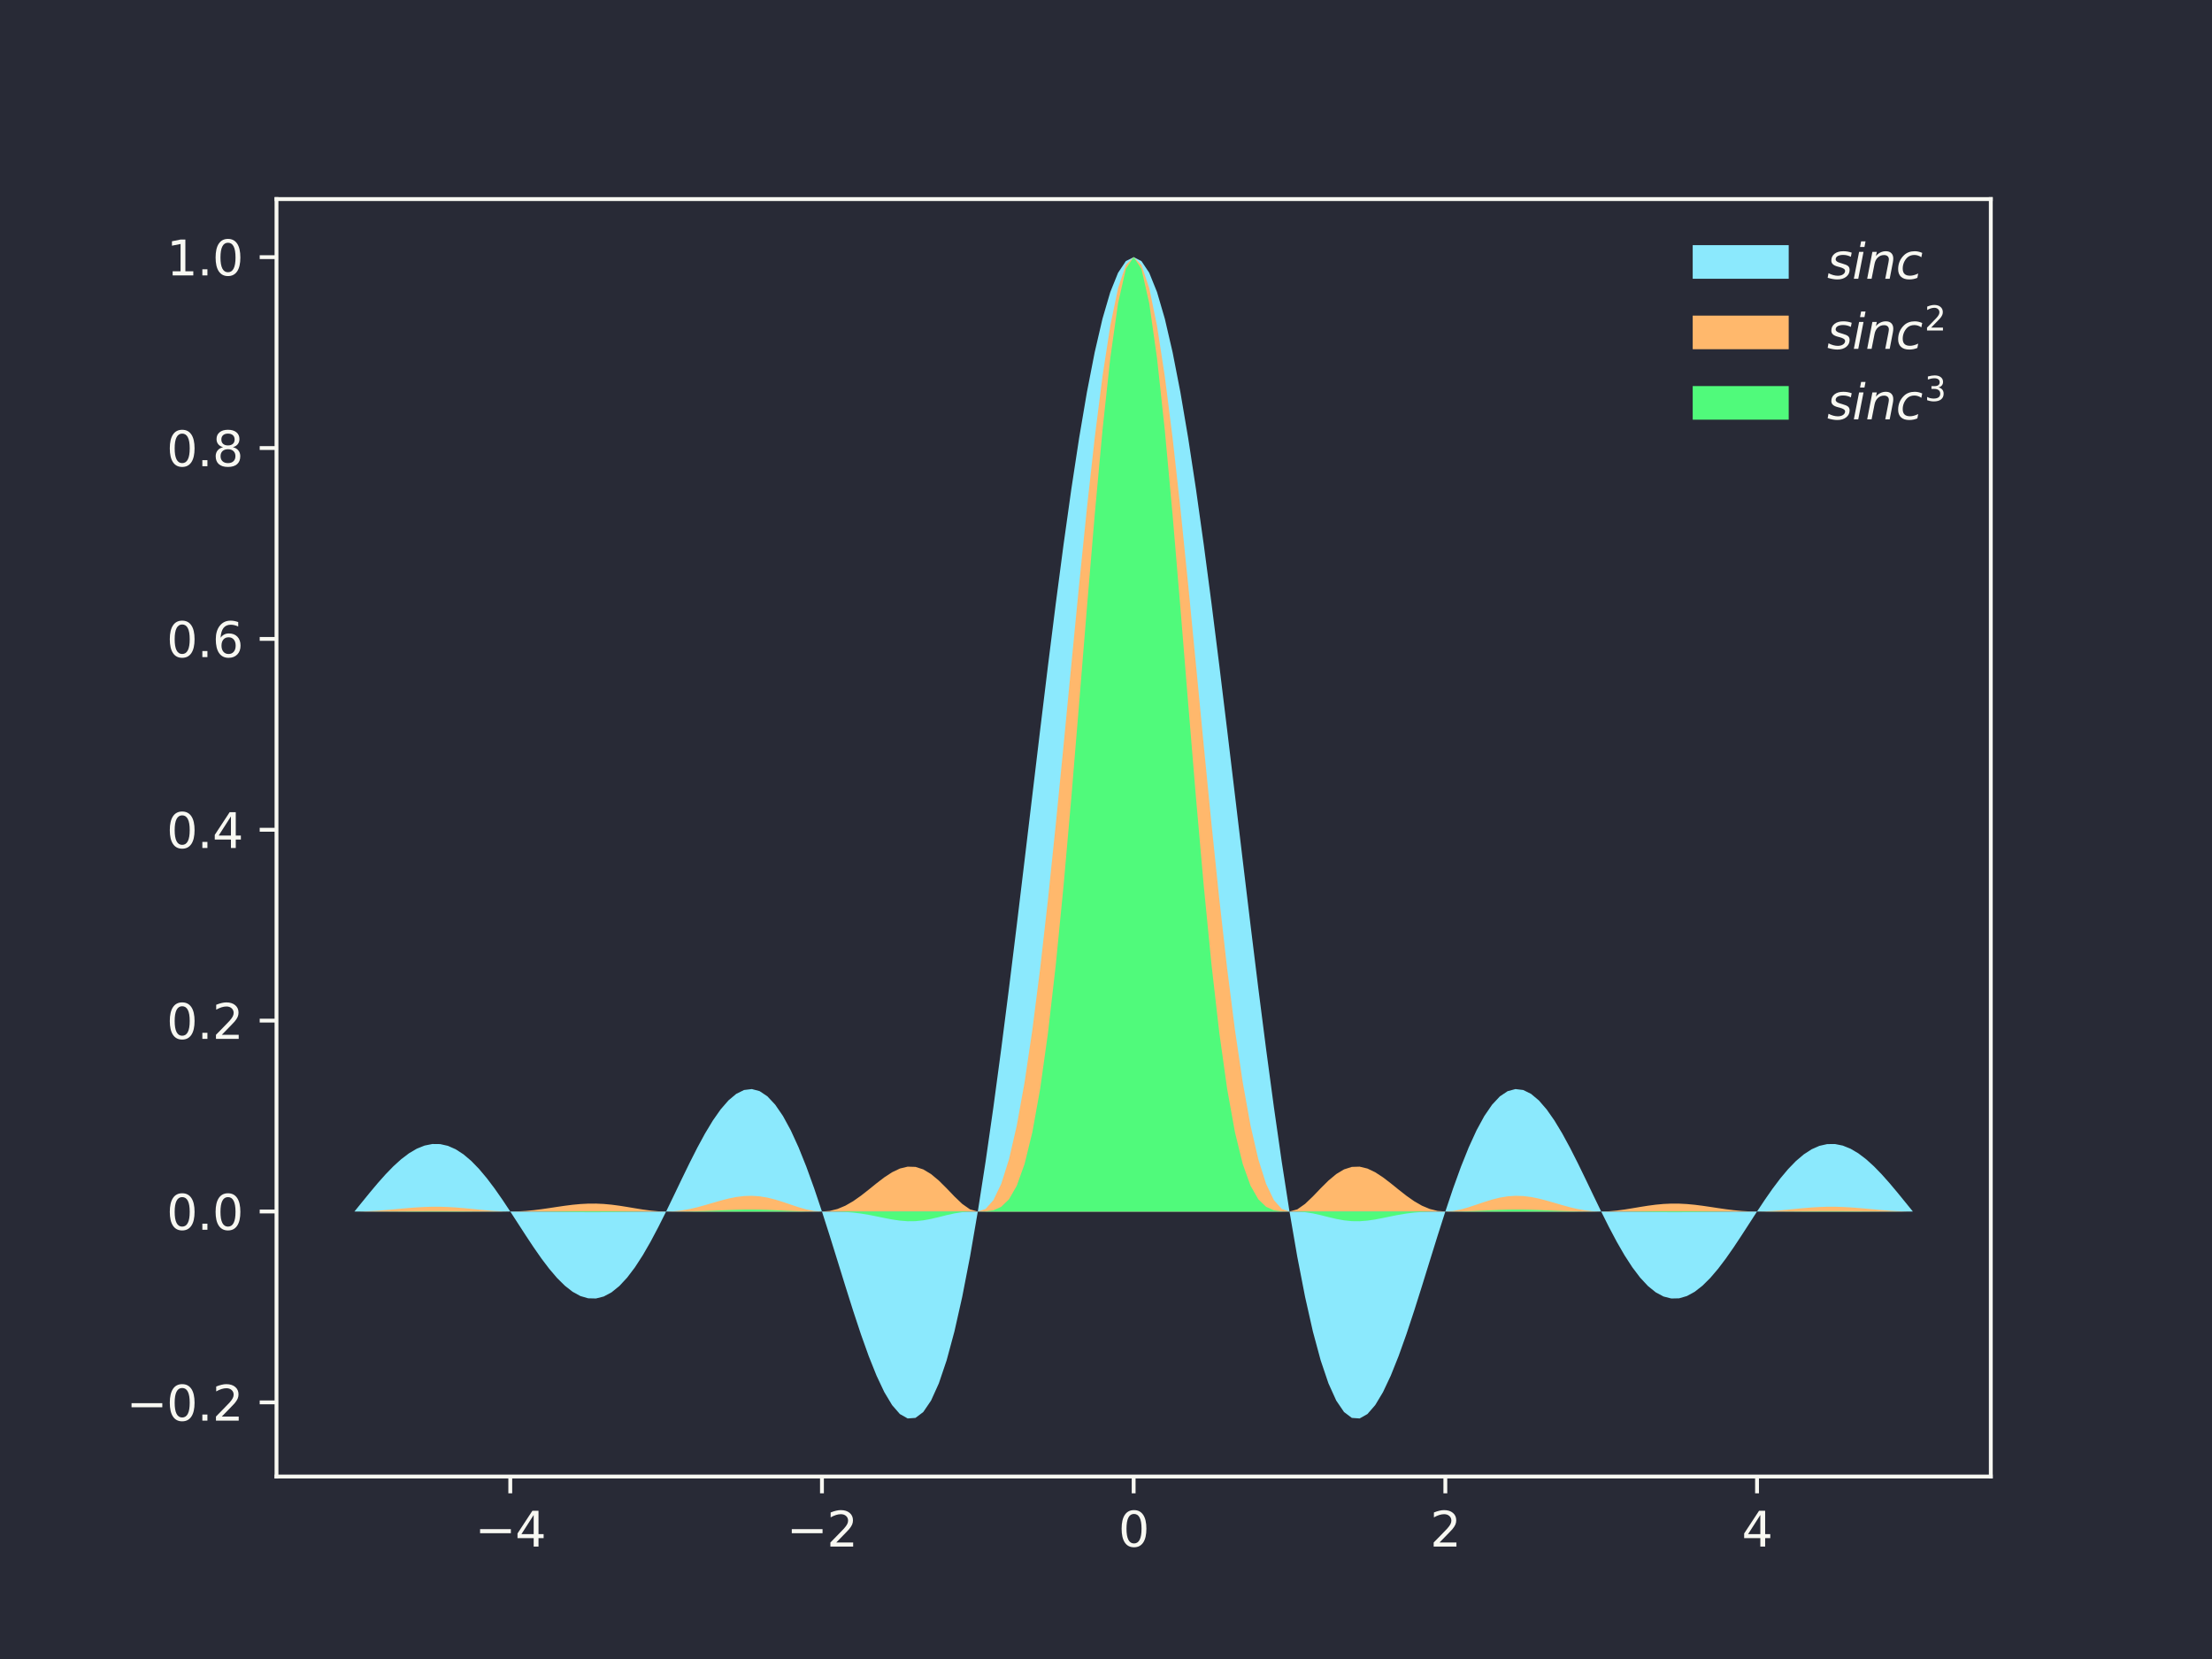
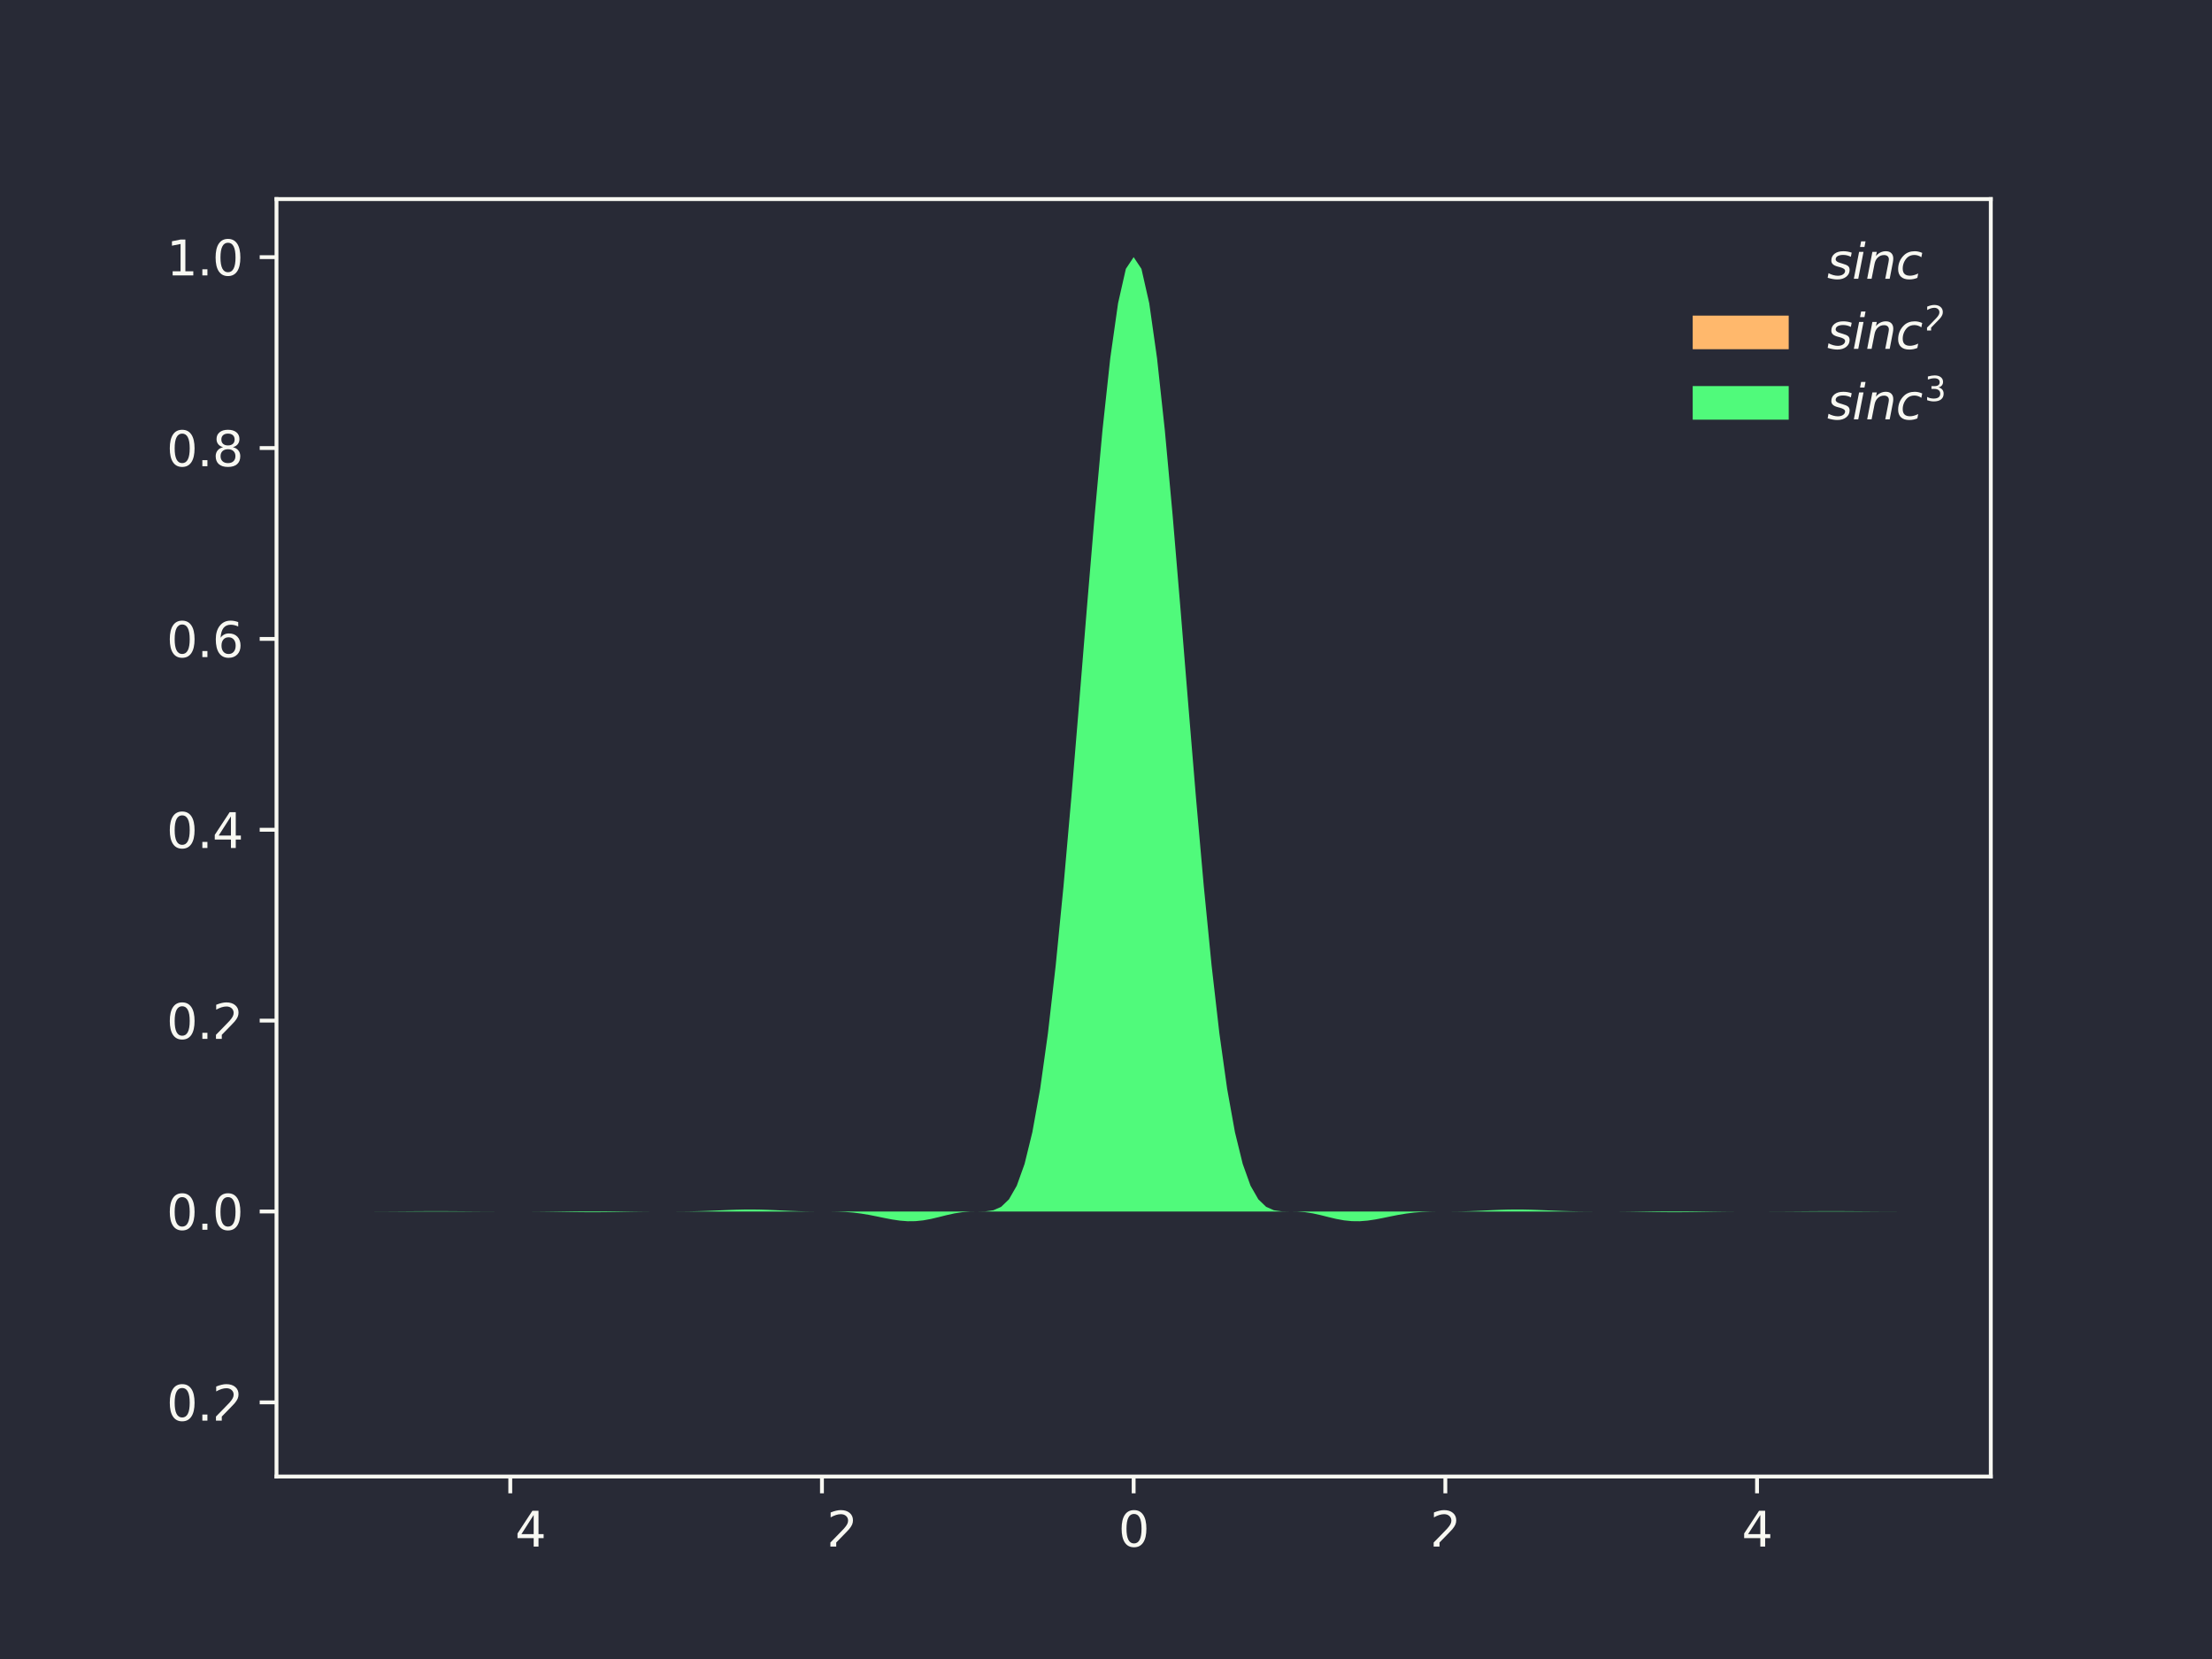
<svg xmlns="http://www.w3.org/2000/svg" xmlns:xlink="http://www.w3.org/1999/xlink" width="614.4" height="460.8" viewBox="0 0 460.8 345.6">
  <defs>
    <style>*{stroke-linejoin:round;stroke-linecap:butt}</style>
  </defs>
  <g id="figure_1">
    <path id="patch_1" d="M0 345.6h460.8V0H0z" style="fill:#282a36" />
    <g id="axes_1">
-       <path id="patch_2" d="M57.6 307.584h357.12V41.472H57.6z" style="fill:#282a36" />
-       <path id="PolyCollection_1" d="m73.833 252.381 1.623-2 1.623-1.99 1.624-1.934 1.623-1.825 1.623-1.672 1.623-1.472 1.624-1.233 1.623-.958 1.623-.653 1.623-.326 1.624.017 1.623.367 1.623.717 1.624 1.056 1.623 1.377 1.623 1.673 1.623 1.933 1.624 2.153 1.623 2.326 1.623 2.444 1.623 2.506 1.624 2.508 1.623 2.449 1.623 2.326 1.624 2.144 1.623 1.904 1.623 1.611 1.623 1.27 1.624.89 1.623.473 1.623.036 1.623-.415 1.624-.87 1.623-1.317 1.623-1.746 1.624-2.145 1.623-2.503 1.623-2.813 1.623-3.062 1.624-3.246 1.623-3.356 1.623-3.387 1.623-3.338 1.624-3.204 1.623-2.987 1.623-2.69 1.624-2.316 1.623-1.87 1.623-1.364 1.623-.802 1.624-.198 1.623.434 1.623 1.084 1.623 1.734 1.624 2.372 1.623 2.98 1.623 3.545 1.624 4.05 1.623 4.484 1.623 4.83 1.623 5.076 1.624 5.216 1.623 5.237 1.623 5.135 1.623 4.906 1.624 4.546 1.623 4.057 1.623 3.443 1.624 2.709 1.623 1.864 1.623.917 1.623-.116 1.624-1.223 1.623-2.385 1.623-3.584 1.623-4.801 1.624-6.015 1.623-7.205 1.623-8.35 1.624-9.428 1.623-10.42 1.623-11.309 1.623-12.071 1.624-12.697 1.623-13.168 1.623-13.475 1.623-13.609 1.624-13.562 1.623-13.334 1.623-12.923 1.624-12.332 1.623-11.567 1.623-10.638 1.623-9.555 1.624-8.335 1.623-6.992 1.623-5.549 1.623-4.023 1.624-2.437 1.623-.817 1.623.817 1.624 2.437 1.623 4.023 1.623 5.549 1.623 6.992 1.624 8.335 1.623 9.555 1.623 10.638 1.623 11.567 1.624 12.332 1.623 12.923 1.623 13.334 1.624 13.562 1.623 13.61 1.623 13.474 1.623 13.168 1.624 12.697 1.623 12.071 1.623 11.308 1.623 10.421 1.624 9.428 1.623 8.35 1.623 7.205 1.624 6.015 1.623 4.801 1.623 3.584 1.623 2.385 1.624 1.223 1.623.116 1.623-.917 1.623-1.864 1.624-2.71 1.623-3.442 1.623-4.057 1.624-4.546 1.623-4.906 1.623-5.135 1.623-5.237 1.624-5.216 1.623-5.077 1.623-4.83 1.623-4.482 1.624-4.05 1.623-3.546 1.623-2.98 1.624-2.372 1.623-1.734 1.623-1.084 1.623-.434 1.624.198 1.623.802 1.623 1.363 1.623 1.871 1.624 2.316 1.623 2.69 1.623 2.987 1.624 3.204 1.623 3.338 1.623 3.387 1.623 3.356 1.624 3.246 1.623 3.062 1.623 2.813 1.623 2.503 1.624 2.145 1.623 1.746 1.623 1.317 1.624.87 1.623.415 1.623-.036 1.623-.474 1.624-.888 1.623-1.27 1.623-1.612 1.623-1.904 1.624-2.144 1.623-2.326 1.623-2.449 1.624-2.508 1.623-2.506 1.623-2.444 1.623-2.326 1.624-2.153 1.623-1.933 1.623-1.673 1.623-1.377 1.624-1.056 1.623-.717 1.623-.367 1.624-.017 1.623.326 1.623.653 1.623.958 1.624 1.233 1.623 1.472 1.623 1.672 1.623 1.825 1.624 1.933 1.623 1.991 1.623 2H73.833" clip-path="url(#p3697733f9a)" style="fill:#8be9fd" />
      <g id="matplotlib.axis_1">
        <g id="xtick_1">
          <g id="line2d_1">
            <defs>
              <path id="m64718a18a3" d="M0 0v3.5" style="stroke:#f8f8f2;stroke-width:.8" />
            </defs>
            <use xlink:href="#m64718a18a3" x="106.298" y="307.584" style="fill:#f8f8f2;stroke:#f8f8f2;stroke-width:.8" />
          </g>
          <g id="text_1" style="fill:#f8f8f2" transform="matrix(.1 0 0 -.1 98.927 322.182)">
            <defs>
-               <path id="DejaVuSans-2212" d="M678 2272h4006v-531H678z" transform="scale(.016)" />
              <path id="DejaVuSans-34" d="M2419 4116 825 1625h1594zm-166 550h794V1625h666v-525h-666V0h-628v1100H313v609z" transform="scale(.016)" />
            </defs>
            <use xlink:href="#DejaVuSans-2212" />
            <use xlink:href="#DejaVuSans-34" x="83.789" />
          </g>
        </g>
        <g id="xtick_2">
          <use xlink:href="#m64718a18a3" id="line2d_2" x="171.229" y="307.584" style="fill:#f8f8f2;stroke:#f8f8f2;stroke-width:.8" />
          <g id="text_2" style="fill:#f8f8f2" transform="matrix(.1 0 0 -.1 163.858 322.182)">
            <defs>
-               <path id="DejaVuSans-32" d="M1228 531h2203V0H469v531q359 372 979 998 621 627 780 809 303 340 423 576 121 236 121 464 0 372-261 606-261 235-680 235-297 0-627-103-329-103-704-313v638q381 153 712 231 332 78 607 78 725 0 1156-363 431-362 431-968 0-288-108-546-107-257-392-607-78-91-497-524-418-433-1181-1211" transform="scale(.016)" />
+               <path id="DejaVuSans-32" d="M1228 531V0H469v531q359 372 979 998 621 627 780 809 303 340 423 576 121 236 121 464 0 372-261 606-261 235-680 235-297 0-627-103-329-103-704-313v638q381 153 712 231 332 78 607 78 725 0 1156-363 431-362 431-968 0-288-108-546-107-257-392-607-78-91-497-524-418-433-1181-1211" transform="scale(.016)" />
            </defs>
            <use xlink:href="#DejaVuSans-2212" />
            <use xlink:href="#DejaVuSans-32" x="83.789" />
          </g>
        </g>
        <g id="xtick_3">
          <use xlink:href="#m64718a18a3" id="line2d_3" x="236.16" y="307.584" style="fill:#f8f8f2;stroke:#f8f8f2;stroke-width:.8" />
          <g id="text_3" style="fill:#f8f8f2" transform="matrix(.1 0 0 -.1 232.979 322.182)">
            <defs>
              <path id="DejaVuSans-30" d="M2034 4250q-487 0-733-480-245-479-245-1442 0-959 245-1439 246-480 733-480 491 0 736 480 246 480 246 1439 0 963-246 1442-245 480-736 480m0 500q785 0 1199-621 414-620 414-1801 0-1178-414-1799Q2819-91 2034-91q-784 0-1198 620-414 621-414 1799 0 1181 414 1801 414 621 1198 621" transform="scale(.016)" />
            </defs>
            <use xlink:href="#DejaVuSans-30" />
          </g>
        </g>
        <g id="xtick_4">
          <use xlink:href="#m64718a18a3" id="line2d_4" x="301.091" y="307.584" style="fill:#f8f8f2;stroke:#f8f8f2;stroke-width:.8" />
          <use xlink:href="#DejaVuSans-32" id="text_4" style="fill:#f8f8f2" transform="matrix(.1 0 0 -.1 297.91 322.182)" />
        </g>
        <g id="xtick_5">
          <use xlink:href="#m64718a18a3" id="line2d_5" x="366.022" y="307.584" style="fill:#f8f8f2;stroke:#f8f8f2;stroke-width:.8" />
          <use xlink:href="#DejaVuSans-34" id="text_5" style="fill:#f8f8f2" transform="matrix(.1 0 0 -.1 362.84 322.182)" />
        </g>
      </g>
      <g id="matplotlib.axis_2">
        <g id="ytick_1">
          <g id="line2d_6">
            <defs>
              <path id="md90595df66" d="M0 0h-3.5" style="stroke:#f8f8f2;stroke-width:.8" />
            </defs>
            <use xlink:href="#md90595df66" x="57.6" y="292.144" style="fill:#f8f8f2;stroke:#f8f8f2;stroke-width:.8" />
          </g>
          <g id="text_6" style="fill:#f8f8f2" transform="matrix(.1 0 0 -.1 26.317 295.943)">
            <defs>
              <path id="DejaVuSans-2e" d="M684 794h660V0H684z" transform="scale(.016)" />
            </defs>
            <use xlink:href="#DejaVuSans-2212" />
            <use xlink:href="#DejaVuSans-30" x="83.789" />
            <use xlink:href="#DejaVuSans-2e" x="147.412" />
            <use xlink:href="#DejaVuSans-32" x="179.199" />
          </g>
        </g>
        <g id="ytick_2">
          <use xlink:href="#md90595df66" id="line2d_7" x="57.6" y="252.381" style="fill:#f8f8f2;stroke:#f8f8f2;stroke-width:.8" />
          <g id="text_7" style="fill:#f8f8f2" transform="matrix(.1 0 0 -.1 34.697 256.18)">
            <use xlink:href="#DejaVuSans-30" />
            <use xlink:href="#DejaVuSans-2e" x="63.623" />
            <use xlink:href="#DejaVuSans-30" x="95.41" />
          </g>
        </g>
        <g id="ytick_3">
          <use xlink:href="#md90595df66" id="line2d_8" x="57.6" y="212.618" style="fill:#f8f8f2;stroke:#f8f8f2;stroke-width:.8" />
          <g id="text_8" style="fill:#f8f8f2" transform="matrix(.1 0 0 -.1 34.697 216.418)">
            <use xlink:href="#DejaVuSans-30" />
            <use xlink:href="#DejaVuSans-2e" x="63.623" />
            <use xlink:href="#DejaVuSans-32" x="95.41" />
          </g>
        </g>
        <g id="ytick_4">
          <use xlink:href="#md90595df66" id="line2d_9" x="57.6" y="172.856" style="fill:#f8f8f2;stroke:#f8f8f2;stroke-width:.8" />
          <g id="text_9" style="fill:#f8f8f2" transform="matrix(.1 0 0 -.1 34.697 176.655)">
            <use xlink:href="#DejaVuSans-30" />
            <use xlink:href="#DejaVuSans-2e" x="63.623" />
            <use xlink:href="#DejaVuSans-34" x="95.41" />
          </g>
        </g>
        <g id="ytick_5">
          <use xlink:href="#md90595df66" id="line2d_10" x="57.6" y="133.093" style="fill:#f8f8f2;stroke:#f8f8f2;stroke-width:.8" />
          <g id="text_10" style="fill:#f8f8f2" transform="matrix(.1 0 0 -.1 34.697 136.892)">
            <defs>
              <path id="DejaVuSans-36" d="M2113 2584q-425 0-674-291-248-290-248-796 0-503 248-796 249-292 674-292t673 292q248 293 248 796 0 506-248 796-248 291-673 291m1253 1979v-575q-238 112-480 171-242 60-480 60-625 0-955-422-329-422-376-1275 184 272 462 417 279 145 613 145 703 0 1111-427 408-426 408-1160 0-719-425-1154Q2819-91 2113-91q-810 0-1238 620-428 621-428 1799 0 1106 525 1764t1409 658q238 0 480-47t505-140" transform="scale(.016)" />
            </defs>
            <use xlink:href="#DejaVuSans-30" />
            <use xlink:href="#DejaVuSans-2e" x="63.623" />
            <use xlink:href="#DejaVuSans-36" x="95.41" />
          </g>
        </g>
        <g id="ytick_6">
          <use xlink:href="#md90595df66" id="line2d_11" x="57.6" y="93.331" style="fill:#f8f8f2;stroke:#f8f8f2;stroke-width:.8" />
          <g id="text_11" style="fill:#f8f8f2" transform="matrix(.1 0 0 -.1 34.697 97.13)">
            <defs>
              <path id="DejaVuSans-38" d="M2034 2216q-450 0-708-241-257-241-257-662 0-422 257-663 258-241 708-241t709 242q260 243 260 662 0 421-258 662-257 241-711 241m-631 268q-406 100-633 378-226 279-226 679 0 559 398 884 399 325 1092 325 697 0 1094-325t397-884q0-400-227-679-226-278-629-378 456-106 710-416 255-309 255-755 0-679-414-1042Q2806-91 2034-91q-771 0-1186 362-414 363-414 1042 0 446 256 755 257 310 713 416m-231 997q0-362 226-565 227-203 636-203 407 0 636 203 230 203 230 565 0 363-230 566-229 203-636 203-409 0-636-203-226-203-226-566" transform="scale(.016)" />
            </defs>
            <use xlink:href="#DejaVuSans-30" />
            <use xlink:href="#DejaVuSans-2e" x="63.623" />
            <use xlink:href="#DejaVuSans-38" x="95.41" />
          </g>
        </g>
        <g id="ytick_7">
          <use xlink:href="#md90595df66" id="line2d_12" x="57.6" y="53.568" style="fill:#f8f8f2;stroke:#f8f8f2;stroke-width:.8" />
          <g id="text_12" style="fill:#f8f8f2" transform="matrix(.1 0 0 -.1 34.697 57.367)">
            <defs>
              <path id="DejaVuSans-31" d="M794 531h1031v3560L703 3866v575l1116 225h631V531h1031V0H794z" transform="scale(.016)" />
            </defs>
            <use xlink:href="#DejaVuSans-31" />
            <use xlink:href="#DejaVuSans-2e" x="63.623" />
            <use xlink:href="#DejaVuSans-30" x="95.41" />
          </g>
        </g>
      </g>
-       <path id="PolyCollection_2" d="m73.833 252.381 1.623-.02 1.623-.06 1.624-.096 1.623-.126 1.623-.144 1.623-.15 1.624-.144 1.623-.121 1.623-.088 1.623-.046 1.624.003 1.623.05 1.623.097 1.624.132 1.623.155 1.623.164 1.623.153 1.624.127 1.623.084 1.623.03 1.623-.032 1.624-.094 1.623-.154 1.623-.202 1.624-.234 1.623-.247 1.623-.237 1.623-.206 1.624-.153 1.623-.085 1.623-.007 1.623.075 1.624.151 1.623.214 1.623.258 1.624.273 1.623.262 1.623.218 1.623.147 1.624.053 1.623-.057 1.623-.172 1.623-.282 1.624-.377 1.623-.444 1.623-.476 1.624-.47 1.623-.417 1.623-.327 1.623-.201 1.624-.05 1.623.11 1.623.267 1.623.404 1.624.503 1.623.551 1.623.54 1.624.462 1.623.319 1.623.117 1.623-.13 1.624-.403 1.623-.68 1.623-.935 1.623-1.14 1.624-1.274 1.623-1.312 1.623-1.243 1.624-1.062 1.623-.774 1.623-.393 1.623.05 1.624.521 1.623.974 1.623 1.355 1.623 1.613 1.624 1.694 1.623 1.55 1.623 1.142 1.624.447 1.623-.546 1.623-1.829 1.623-3.371 1.624-5.128 1.623-7.032 1.623-9 1.623-10.945 1.624-12.761 1.623-14.35 1.623-15.614 1.624-16.466 1.623-16.835 1.623-16.671 1.623-15.945 1.624-14.659 1.623-12.837 1.623-10.536 1.623-7.833 1.624-4.825 1.623-1.63 1.623 1.63 1.624 4.825 1.623 7.833 1.623 10.536 1.623 12.837 1.624 14.659 1.623 15.945 1.623 16.67 1.623 16.836 1.624 16.466 1.623 15.614 1.623 14.35 1.624 12.76 1.623 10.945 1.623 9.001 1.623 7.032 1.624 5.128 1.623 3.371 1.623 1.829 1.623.546 1.624-.447 1.623-1.143 1.623-1.55 1.624-1.693 1.623-1.613 1.623-1.355 1.623-.974 1.624-.521 1.623-.05 1.623.393 1.623.774 1.624 1.062 1.623 1.243 1.623 1.312 1.624 1.273 1.623 1.141 1.623.935 1.623.68 1.624.403 1.623.13 1.623-.117 1.623-.32 1.624-.461 1.623-.54 1.623-.551 1.624-.503 1.623-.404 1.623-.267 1.623-.11 1.624.05 1.623.201 1.623.327 1.623.418 1.624.469 1.623.476 1.623.444 1.624.377 1.623.282 1.623.172 1.623.057 1.624-.053 1.623-.147 1.623-.218 1.623-.262 1.624-.273 1.623-.258 1.623-.214 1.624-.151 1.623-.075 1.623.007 1.623.085 1.624.153 1.623.206 1.623.237 1.623.247 1.624.234 1.623.202 1.623.154 1.624.094 1.623.032 1.623-.03 1.623-.084 1.624-.127 1.623-.153 1.623-.164 1.623-.155 1.624-.132 1.623-.096 1.623-.051 1.624-.003 1.623.046 1.623.088 1.623.121 1.624.143 1.623.15 1.623.145 1.623.126 1.624.096 1.623.06 1.623.02H73.833" clip-path="url(#p3697733f9a)" style="fill:#ffb86c" />
      <path id="patch_3" d="M57.6 307.584V41.472" style="fill:none;stroke:#f8f8f2;stroke-width:.8;stroke-linejoin:miter;stroke-linecap:square" />
      <path id="patch_4" d="M414.72 307.584V41.472" style="fill:none;stroke:#f8f8f2;stroke-width:.8;stroke-linejoin:miter;stroke-linecap:square" />
      <path id="patch_5" d="M57.6 307.584h357.12" style="fill:none;stroke:#f8f8f2;stroke-width:.8;stroke-linejoin:miter;stroke-linecap:square" />
      <path id="patch_6" d="M57.6 41.472h357.12" style="fill:none;stroke:#f8f8f2;stroke-width:.8;stroke-linejoin:miter;stroke-linecap:square" />
      <path id="PolyCollection_3" d="M73.833 252.381h1.623l1.623-.002 1.624-.003 1.623-.007 1.623-.01 1.623-.01 1.624-.013 1.623-.012 1.623-.009 1.623-.004h1.624l1.623.005 1.623.01 1.624.012 1.623.014 1.623.012 1.623.009 1.624.005 1.623.003h3.246l1.624.003 1.623.008 1.623.013 1.624.02 1.623.023 1.623.026 1.623.025 1.624.02 1.623.012h1.623l1.623-.01 1.624-.02 1.623-.025 1.623-.029 1.624-.026 1.623-.02 1.623-.014 1.623-.005h1.624l1.623-.002 1.623-.007 1.623-.018 1.624-.033 1.623-.05 1.623-.063 1.624-.072 1.623-.07 1.623-.059 1.623-.037 1.624-.01 1.623.021 1.623.05 1.623.07 1.624.08 1.623.077 1.623.062 1.624.04 1.623.017 1.623.003 1.623.003 1.624.025 1.623.067 1.623.128 1.623.2 1.624.268 1.623.319 1.623.337 1.624.312 1.623.24 1.623.128 1.623-.017 1.624-.166 1.623-.299 1.623-.384 1.623-.407 1.624-.36 1.623-.252 1.623-.12 1.624-.022 1.623-.029 1.623-.23 1.623-.718 1.624-1.566 1.623-2.83 1.623-4.526 1.623-6.617 1.624-9.02 1.623-11.598 1.623-14.162 1.624-16.502 1.623-18.387 1.623-19.602 1.623-19.962 1.624-19.339 1.623-17.677 1.623-15.006 1.623-11.438 1.624-7.164 1.623-2.44 1.623 2.44 1.624 7.164 1.623 11.438 1.623 15.006 1.623 17.677 1.624 19.34 1.623 19.96 1.623 19.603 1.623 18.387 1.624 16.502 1.623 14.162 1.623 11.598 1.624 9.02 1.623 6.617 1.623 4.525 1.623 2.83 1.624 1.567 1.623.718 1.623.23 1.623.03 1.624.02 1.623.121 1.623.253 1.624.359 1.623.407 1.623.384 1.623.299 1.624.166 1.623.017 1.623-.127 1.623-.24 1.624-.313 1.623-.337 1.623-.319 1.624-.268 1.623-.2 1.623-.128 1.623-.067 1.624-.025 1.623-.003 1.623-.003 1.623-.017 1.624-.04 1.623-.062 1.623-.077 1.624-.08 1.623-.07 1.623-.05 1.623-.021 1.624.01 1.623.037 1.623.06 1.623.07 1.624.07 1.623.064 1.623.05 1.624.033 1.623.018 1.623.007 1.623.001h1.624l1.623.006 1.623.013 1.623.02 1.624.027 1.623.029 1.623.026 1.624.02 1.623.01 1.623-.001 1.623-.012 1.624-.02 1.623-.025 1.623-.026 1.623-.024 1.624-.02 1.623-.012 1.623-.008 1.624-.003h3.246l1.623-.003 1.624-.005 1.623-.01 1.623-.011 1.623-.014 1.624-.012 1.623-.01 1.623-.005h1.624l1.623.004 1.623.01 1.623.011 1.624.012 1.623.012 1.623.01 1.623.006 1.624.003 1.623.002h1.623H73.833" clip-path="url(#p3697733f9a)" style="fill:#50fa7b" />
      <g id="legend_1">
-         <path id="patch_8" d="M352.62 58.07h20v-7h-20z" style="fill:#8be9fd" />
        <g id="text_13" style="fill:#f8f8f2" transform="matrix(.1 0 0 -.1 380.62 58.07)">
          <defs>
            <path id="DejaVuSans-Oblique-73" d="m3200 3397-109-544q-228 125-482 187-253 63-521 63-454 0-715-155-260-154-260-420 0-309 606-475 47-12 69-19l184-56q575-159 767-334t192-478q0-557-442-907T1331-91q-278 0-584 54Q441 16 72 128l112 594q316-163 622-247 307-84 588-84 422 0 686 181t264 459q0 300-694 485l-59 15-197 50q-438 116-641 305t-203 483q0 559 420 887 421 328 1143 328 284 0 554-47 271-46 533-140" transform="scale(.016)" />
            <path id="DejaVuSans-Oblique-69" d="M1172 4863h575l-141-729h-575zM909 3500h575L800 0H225z" transform="scale(.016)" />
            <path id="DejaVuSans-Oblique-6e" d="M3566 2113 3156 0h-578l410 2091q28 147 43 259 16 113 16 178 0 263-166 409-165 147-462 147-463 0-797-308-334-307-438-835L800 0H225l678 3500h575l-115-550q240 303 577 468 338 166 710 166 463 0 717-250 255-250 255-703 0-112-14-240t-42-278" transform="scale(.016)" />
            <path id="DejaVuSans-Oblique-63" d="m3431 3366-115-569q-207 150-440 225-232 75-482 75-275 0-524-97-248-97-417-275-269-272-416-638-146-365-146-756 0-472 236-703t717-231q237 0 504 72 268 72 558 215l-109-568Q2547 13 2283-39t-542-52q-697 0-1072 348-375 349-375 996 0 544 195 1002t580 823q262 250 615 378 354 128 772 128 244 0 484-55 241-54 491-163" transform="scale(.016)" />
          </defs>
          <use xlink:href="#DejaVuSans-Oblique-73" transform="translate(0 .016)" />
          <use xlink:href="#DejaVuSans-Oblique-69" transform="translate(52.1 .016)" />
          <use xlink:href="#DejaVuSans-Oblique-6e" transform="translate(79.883 .016)" />
          <use xlink:href="#DejaVuSans-Oblique-63" transform="translate(143.262 .016)" />
        </g>
        <path id="patch_9" d="M352.62 72.749h20v-7h-20z" style="fill:#ffb86c" />
        <g id="text_14" style="fill:#f8f8f2" transform="matrix(.1 0 0 -.1 380.62 72.749)">
          <use xlink:href="#DejaVuSans-Oblique-73" transform="translate(0 .766)" />
          <use xlink:href="#DejaVuSans-Oblique-69" transform="translate(52.1 .766)" />
          <use xlink:href="#DejaVuSans-Oblique-6e" transform="translate(79.883 .766)" />
          <use xlink:href="#DejaVuSans-Oblique-63" transform="translate(143.262 .766)" />
          <use xlink:href="#DejaVuSans-32" transform="matrix(.7 0 0 .7 202.892 39.047)" />
        </g>
        <path id="patch_10" d="M352.62 87.427h20v-7h-20z" style="fill:#50fa7b" />
        <g id="text_15" style="fill:#f8f8f2" transform="matrix(.1 0 0 -.1 380.62 87.427)">
          <defs>
            <path id="DejaVuSans-33" d="M2597 2516q453-97 707-404 255-306 255-756 0-690-475-1069Q2609-91 1734-91q-293 0-604 58T488 141v609q262-153 574-231 313-78 654-78 593 0 904 234t311 681q0 413-289 645-289 233-804 233h-544v519h569q465 0 712 186t247 536q0 359-255 551-254 193-729 193-260 0-557-57-297-56-653-174v562q360 100 674 150t592 50q719 0 1137-327 419-326 419-882 0-388-222-655t-631-370" transform="scale(.016)" />
          </defs>
          <use xlink:href="#DejaVuSans-Oblique-73" transform="translate(0 .766)" />
          <use xlink:href="#DejaVuSans-Oblique-69" transform="translate(52.1 .766)" />
          <use xlink:href="#DejaVuSans-Oblique-6e" transform="translate(79.883 .766)" />
          <use xlink:href="#DejaVuSans-Oblique-63" transform="translate(143.262 .766)" />
          <use xlink:href="#DejaVuSans-33" transform="matrix(.7 0 0 .7 202.892 39.047)" />
        </g>
      </g>
    </g>
  </g>
  <defs>
    <clipPath id="p3697733f9a">
      <path d="M57.6 41.472h357.12v266.112H57.6z" />
    </clipPath>
  </defs>
</svg>